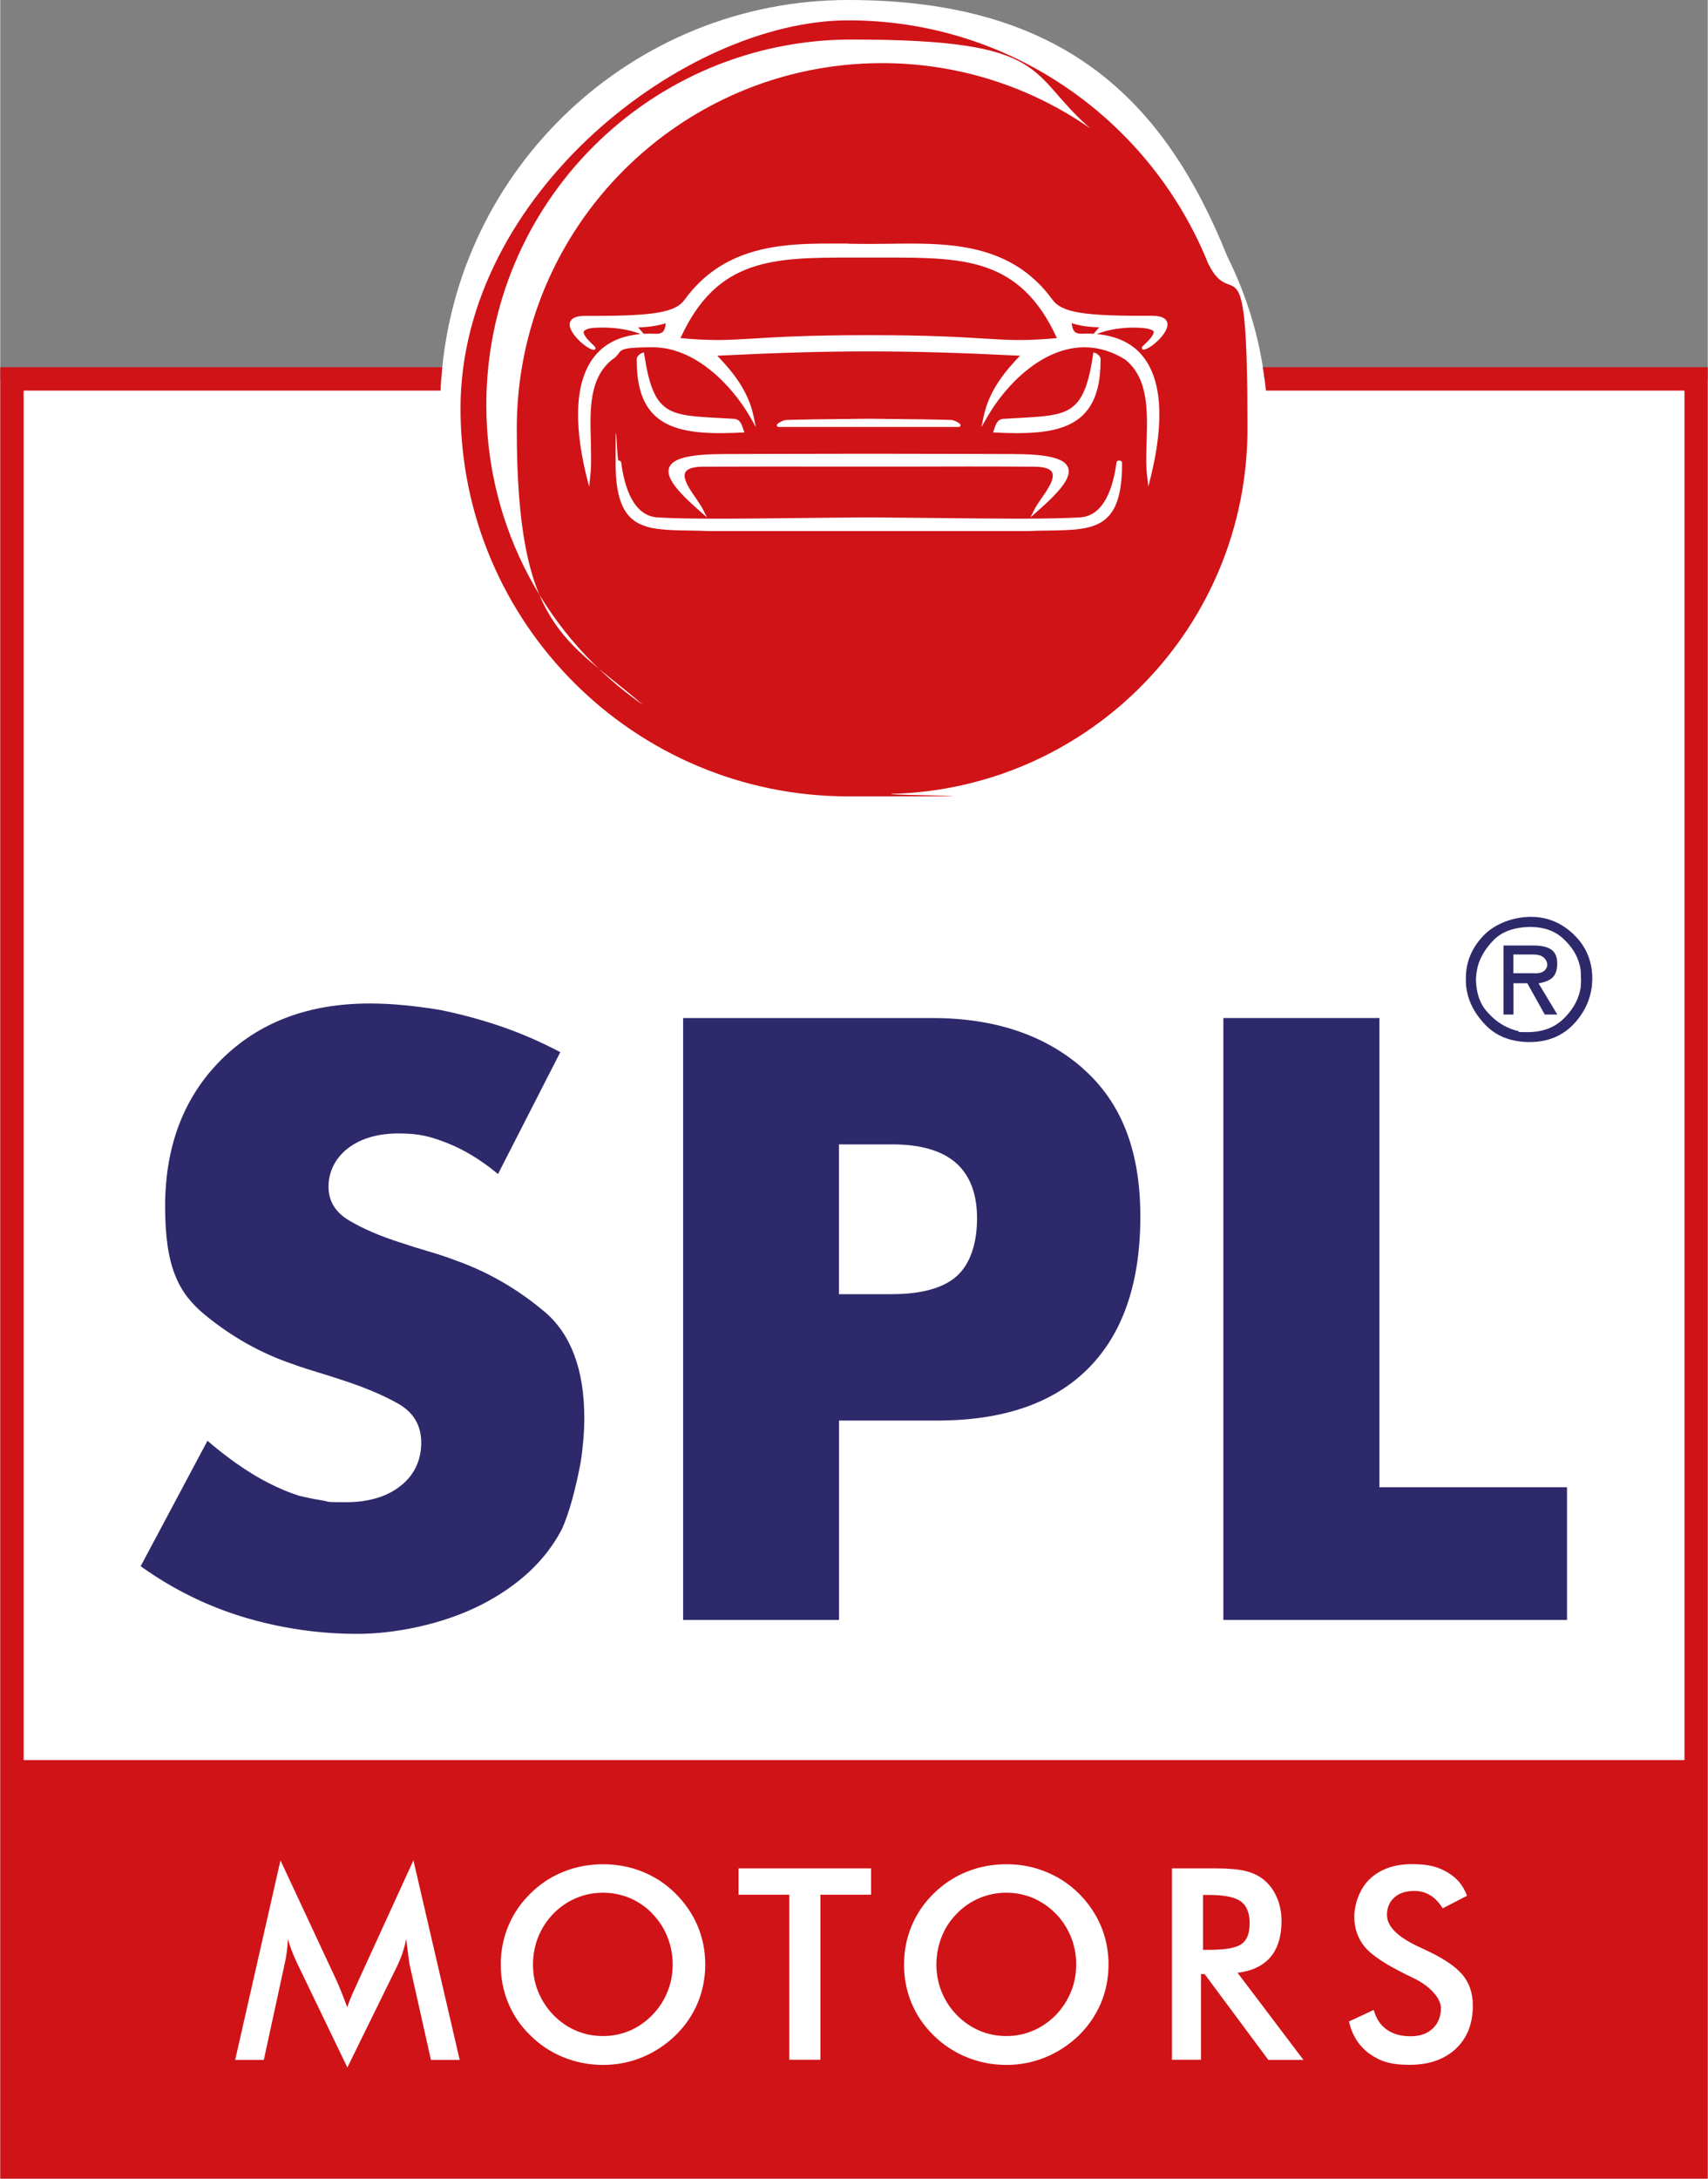
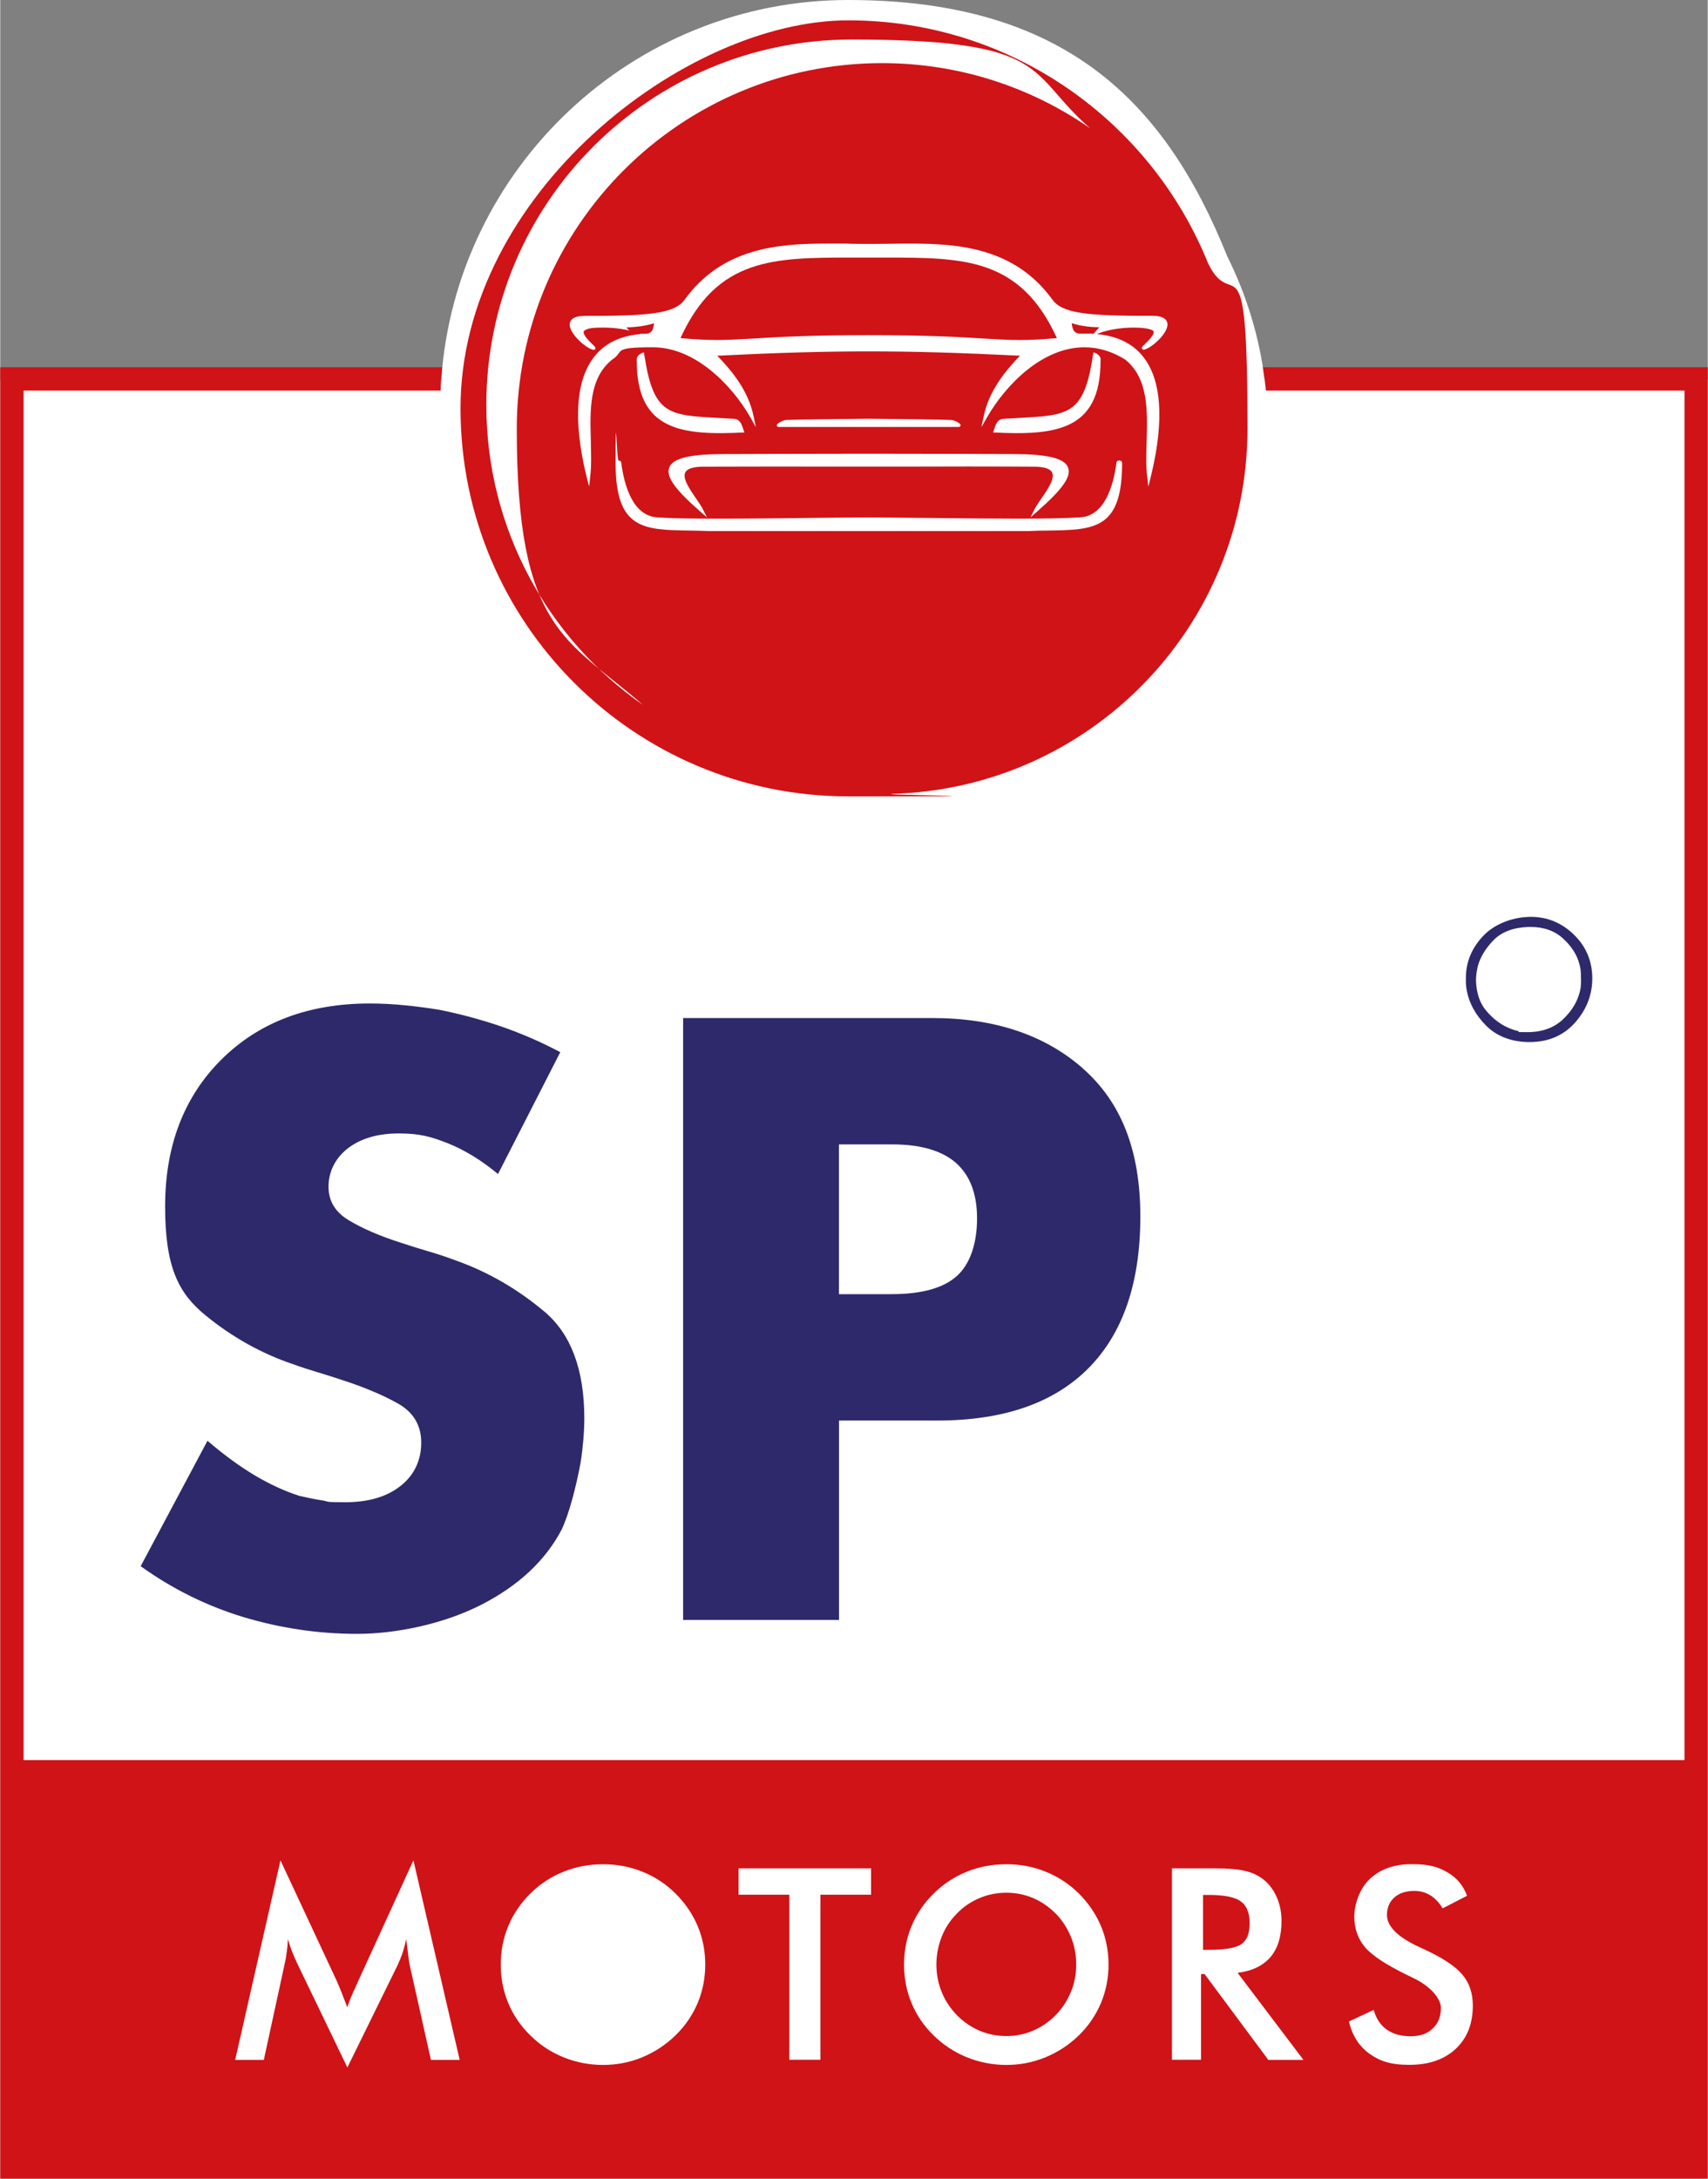
<svg xmlns="http://www.w3.org/2000/svg" id="Ebene_1" version="1.1" viewBox="0 0 1620.8 2067.1" width="200" height="255">
  <rect x="0" y="0" width="1620.8" height="2067.1" fill="#808080" stroke="none" />
  <defs>
    <style>
      .st0 {
        fill: #fff;
      }

      .st1 {
        fill: #d01317;
        fill-rule: evenodd;
      }

      .st2 {
        fill: #2e296b;
      }
    </style>
  </defs>
  <path class="st0" d="M1620.8,360.2v1706.9H0V360.2h418.6C432.6,159.2,600.5,0,805,0s300.3,95.4,359.7,243.2c18.5,37.2,30.4,76.4,35.5,117h420.6Z" />
  <g>
    <path class="st2" d="M516.7,1244.6c-25.4-21.4-53.3-37.6-83.5-48.4-9.1-3.4-18.2-6.5-27-9-8.9-2.6-17.6-5.3-26.2-8.2-19.5-6.2-35.7-13.2-48.8-21-13.1-7.7-19.6-18.4-19.6-32.1s6.1-26.9,18.4-36.4c12.3-9.4,28.4-14.1,48.4-14.1s30.9,3.2,46.6,9.4c15.8,6.3,31.6,16,47.5,29.1l59.1-115.6c-18.3-9.7-37-17.8-56.1-24.4-19.2-6.5-38.6-11.8-58.7-15.8-10.9-1.8-21.8-3.2-32.9-4.3-11.1-1.1-22.2-1.7-33-1.7-58.3,0-105.2,17.7-140.9,53.1-35.6,35.4-53.5,81.9-53.5,139.5s12.7,82.3,38.1,103.1c25.4,20.8,53.2,36.4,83.5,46.6,7.9,2.9,15.8,5.4,23.5,7.7,7.7,2.3,15,4.6,21.8,6.9,21.2,6.8,39.2,14.3,54,22.6,14.8,8.3,22.2,20.7,22.2,37.2s-6.5,30.8-19.7,41.1c-13.1,10.3-30.5,15.4-52.2,15.4s-14.8-.6-21.9-1.7c-7.1-1.1-14.4-2.6-21.8-4.3-14.3-4.6-28.5-11.2-42.8-19.7-14.3-8.6-29.1-19.4-44.5-32.6l-63.4,119c30.2,21.7,62.9,37.8,97.9,48.4,35.2,10.5,71,15.8,107.5,15.8s81.3-9.1,117.3-27.3c36-18.3,61.6-42.3,77.1-72,3.4-7.4,6.6-16.8,9.8-28.2,3.1-11.4,5.8-23.1,8-35.1,1.2-7.4,2-14.7,2.6-21.8.6-7.1.9-13.8.9-20.1,0-46.3-12.7-80.1-38-101.4h0Z" />
    <path class="st2" d="M1027.9,1013.9c-36.3-32-84.1-48-143.4-48h-236.3v571.1h148v-189.2h93.4c62.7,0,110.6-16.6,143.4-49.7,32.7-33,49.2-81,49.2-143.8s-18.1-108.4-54.4-140.4ZM907.9,1210.8c-12.8,11.4-33.5,17.1-62.1,17.1h-49.7v-142.1h50.6c26.7,0,47,5.8,60.4,17.5,13.3,11.7,20.1,29.3,20.1,52.7s-6.4,43.3-19.3,54.8Z" />
-     <polygon class="st2" points="1309.1 965.9 1161 965.9 1161 1537 1487.2 1537 1487.2 1411.1 1309.1 1411.1 1309.1 965.9" />
    <path class="st2" d="M1493.6,886.6c-11.6-11.1-25.2-16.7-40.7-16.7s-33.3,5.8-44.7,17.5c-11.3,11.7-17,25.2-17,40.6v2.4c0,1.5,0,3,.2,4.6.2,1.6.3,3.1.6,4.6,2.2,12.1,8.3,23.2,18.1,33.2,9.8,10,23,15.3,39.3,15.9h2.3c17.8,0,32.2-6.2,43.1-18.4,10.9-12.3,16.4-26.3,16.4-42.1s-5.8-30.4-17.6-41.5ZM1500.3,935.9c-.2,1.7-.5,3.3-.9,4.9-2.4,9.7-7.7,18.5-16.2,26.5-8.6,8-19.8,12-33.7,12s-5.7-.4-8.9-1.1c-3.3-.7-6.7-1.9-10.1-3.5-7.2-3.3-13.9-8.5-20-15.7-6.1-7.2-9.2-16.6-9.7-28.3,0-2.2.1-4.5.4-6.8.3-2.4.8-4.7,1.3-7.1,2.5-9.1,7.7-17.4,15.3-25.1,7.7-7.7,18.7-11.7,32.8-12.2h1.9c12.8,0,23.1,3.7,31.1,11.1,8,7.4,13.2,15.5,15.4,24.4.5,1.7.9,3.4,1.1,5.1.1,1.7.3,3.4.3,5v2c0,.7.1,1.4.1,2v2c0,1.6-.1,3.2-.3,4.9Z" />
-     <path class="st2" d="M1473.9,927c2.7-2.8,4-7.2,4-13s-1.8-10.2-5.3-12.8c-3.6-2.6-9-4-16.1-4.1h-29.6v65.5h9.5v-29.7h13.1l16.6,29.7h11.9l-17.8-29.6c6.6-1.2,11.1-3.2,13.8-6ZM1456.5,923.4h-20.2v-17.8h19c4.7.1,8,1.1,10,3.1,2.1,2,3.1,4.2,3.1,6.6s-1,4.2-2.9,5.9c-2,1.6-5,2.4-9.1,2.3Z" />
  </g>
  <path class="st1" d="M1001.8,1815.6c-6.2-6.3-13.3-11.2-21.3-14.7-8.1-3.4-16.6-5.1-25.5-5.1s-17.5,1.7-25.5,5.1c-8.1,3.4-15.3,8.3-21.5,14.7-6.3,6.4-11.1,13.7-14.4,22-3.2,8.3-5,17.1-5,26.3s1.7,17.9,5,26c3.3,8.2,8.1,15.5,14.4,22,6.3,6.4,13.5,11.4,21.5,14.8,8,3.4,16.5,5.1,25.6,5.1s17.2-1.7,25.2-5.1c8-3.4,15.2-8.3,21.6-14.8,6.3-6.5,11-13.8,14.4-22,3.4-8.2,5-16.9,5-26s-1.6-17.9-5-26.2c-3.4-8.3-8.1-15.6-14.4-22.1h0Z" />
  <path class="st1" d="M1198.5,348.4c.6,3.9,1.2,7.9,1.7,11.8.4,3.4.8,6.9,1.2,10.4h397.3v1299.4H22.2V370.6h395.8c.1-3.6.3-7,.5-10.4.3-3.9.6-7.8,1-11.8H0v1718.7h1620.8V348.4h-422.3ZM408.8,1954.3l-20.1-89.7c-.3-1.4-1-5.3-1.7-11.7-.6-5.3-1.2-9.7-1.7-13.1-.8,4.1-1.8,8.2-3.2,12.4-1.3,4.1-3.1,8.4-5.1,12.7l-47.5,96.7-47.6-98.7c-1.9-4.1-3.6-8-5.1-11.8-1.4-3.8-2.7-7.5-3.8-11.2-.1,3.8-.4,7.8-1,12-.5,4.1-1.3,8.5-2.4,13.1l-19.4,89.4h-27.2l43-189.3,53.5,114.6c.8,1.8,2.1,4.9,3.8,9,1.7,4.2,3.7,9.5,6.1,15.7,1.7-5.2,4.4-11.8,8.2-19.8.9-2.2,1.7-3.8,2.2-5l52.4-114.5,43.9,189.3h-27.5ZM662,1900.5c-4.9,11.5-11.9,21.8-21.2,30.8-9.3,9-19.9,15.9-31.6,20.7-11.6,4.8-24.1,7.2-37,7.2s-25.5-2.4-37.4-7.2c-11.9-4.8-22.4-11.7-31.4-20.6-9.3-9-16.3-19.2-21.1-30.7-4.8-11.4-7.2-23.7-7.2-36.7s2.4-25.2,7.2-36.7c4.8-11.5,11.8-21.8,21.1-30.9,9.2-9.1,19.7-15.9,31.5-20.6,11.8-4.7,24.2-7,37.3-7s25.5,2.3,37.2,7c11.8,4.7,22.2,11.5,31.4,20.6,9.3,9.2,16.3,19.5,21.2,31,4.8,11.5,7.2,23.7,7.2,36.5s-2.4,25.1-7.2,36.6ZM826.5,1797.7h-48v156.6h-29.5v-156.6h-48.2v-25h125.8v25ZM1044.8,1900.5c-4.9,11.5-11.9,21.8-21.1,30.8-9.4,9-19.9,15.9-31.7,20.7-11.7,4.8-24.1,7.2-36.9,7.2s-25.6-2.4-37.4-7.2c-11.9-4.8-22.4-11.7-31.5-20.6-9.3-9-16.3-19.2-21.1-30.7-4.8-11.4-7.2-23.7-7.2-36.7s2.4-25.2,7.2-36.7c4.8-11.5,11.8-21.8,21.1-30.9,9.3-9.1,19.8-15.9,31.5-20.6,11.7-4.7,24.1-7,37.4-7s25.4,2.3,37.1,7c11.7,4.7,22.2,11.5,31.5,20.6,9.2,9.2,16.2,19.5,21.1,31,4.8,11.5,7.2,23.7,7.2,36.5s-2.4,25.1-7.2,36.6ZM1203.6,1954.3l-60.4-81.3h-3.4v81.3h-27.6v-181.6h41.2c12.1,0,21.4.8,28.1,2.4,6.6,1.5,12.3,4.1,17.1,7.8,5.6,4.3,10,10.1,13,17,3.1,6.9,4.6,14.5,4.6,22.8,0,14.5-3.5,26-10.5,34.2-7.1,8.2-17.4,13.2-31.2,14.9l62.5,82.6h-33.4ZM1381.5,1944c-10.9,10.1-25.5,15.1-43.9,15.1s-28.1-3.6-38-10.6c-9.9-7.2-16.3-17.3-19.4-30.5l23.5-11c2.3,8.1,6.3,14.3,12.3,18.6,6,4.3,13.6,6.4,22.8,6.4s15.7-2.5,20.9-7.3c5.2-4.9,7.8-11.4,7.8-19.6s-8.9-20.2-26.5-28.5c-2.5-1.2-4.4-2.2-5.7-2.8-20.1-9.8-33.4-18.6-40-26.5-6.6-7.9-10-17.5-10-28.9s5-26.8,15.1-36c10-9.2,23.2-13.7,39.5-13.7s24.7,2.5,33.7,7.7c9,5.2,15.2,12.6,18.7,22.3l-23.1,11.9c-3.6-5.7-7.6-9.9-12-12.5-4.3-2.6-9.3-4-14.9-4-8,0-14.3,2-19,6.2-4.6,4.1-7,9.7-7,16.6,0,10.9,10.3,21.1,30.8,30.5,1.6.7,2.8,1.3,3.7,1.7,18,8.2,30.2,16.3,36.9,24.2,6.8,7.9,10.1,17.8,10.1,29.6,0,17.2-5.4,30.9-16.2,41Z" />
-   <path class="st1" d="M619,1815.6c-6.1-6.3-13.2-11.2-21.3-14.7-8.1-3.4-16.6-5.1-25.6-5.1s-17.4,1.7-25.5,5.1c-8,3.4-15.2,8.3-21.5,14.7-6.2,6.4-11,13.7-14.4,22-3.3,8.3-5,17.1-5,26.3s1.6,17.9,5,26c3.4,8.2,8.2,15.5,14.4,22,6.3,6.4,13.5,11.4,21.5,14.8,8,3.4,16.5,5.1,25.5,5.1s17.3-1.7,25.4-5.1c7.9-3.4,15-8.3,21.4-14.8,6.3-6.5,11.1-13.8,14.4-22,3.3-8.2,5-16.9,5-26s-1.7-17.9-5-26.2c-3.3-8.3-8.1-15.6-14.4-22.1h0Z" />
  <path class="st1" d="M1186,1825.3c0-10-2.7-17.1-8.4-21.2-5.4-4.1-15.6-6.2-30.5-6.2h-5.4v52.1h5.4c15.6,0,26-1.8,31.1-5.5,5.2-3.6,7.7-10.1,7.7-19.3h0Z" />
  <path class="st1" d="M839.8,244.4c-5,0-10.2,0-15.5,0-5.2,0-10.3,0-15.4,0-74.4,0-128.4,0-163.2,76.4,13.5,1.2,24.4,1.8,35.1,1.8s21.6-.7,34.5-1.4c22.2-1.4,52.5-3.2,109.1-3.2s86.9,1.8,108.9,3.2c13,.8,23.3,1.4,34.6,1.4s21.6-.6,35.1-1.8c-34.9-76.4-88.8-76.4-163.2-76.4h0Z" />
-   <path class="st1" d="M610.9,316.7c3.6-.2,7.2-.2,11.1,0h.9c5.8,0,8.2-2.6,8.8-10-7.5,2.4-16.3,3.7-26.2,3.9l5.4,6.2Z" />
+   <path class="st1" d="M610.9,316.7h.9c5.8,0,8.2-2.6,8.8-10-7.5,2.4-16.3,3.7-26.2,3.9l5.4,6.2Z" />
  <path class="st1" d="M1147,251.1c-54.2-135.8-186.9-231.8-342-231.8s-368.1,164.9-368.1,368.2,164.9,368.1,368.1,368.1,27.8-.9,41.3-2.4c187.3-4.9,337.6-158.1,337.6-346.6s-13.3-108.8-36.8-155.6ZM461.4,384.3c0-191.6,155.2-346.8,346.8-346.8s165.8,31.9,226.6,84.4c-56.1-39-124.2-62-197.7-62-191.6,0-346.8,155.3-346.8,346.8s46.6,198.7,120,262.3c-90-62.6-148.9-166.8-148.9-284.8ZM994.6,503.4c-6.1,0-12.6.2-19.3.5h-44.3c-28.4,0-67.2,0-106.6,0-39.4,0-78.3,0-106.7,0h-44.1c-6.9-.3-13.4-.4-19.4-.5-43.7-.7-70.1-1.1-70.1-64.1s1.1-2.4,2.7-2.4,2.4.8,2.6,1.8c3,23.1,11.4,50.8,34.5,52.2,13.2.9,31.6,1.2,57.9,1.2s49.7-.3,78-.6c20.7-.2,42.4-.5,64.6-.6,22.2.2,44,.4,64.7.6,28.3.3,55.1.6,78,.6s44.7-.4,57.9-1.2c23.1-1.4,31.5-29.1,34.6-52.2.1-1.1,1.2-1.8,2.6-1.8s2.7,1,2.7,2.4c0,63-26.4,63.4-70.1,64.1ZM824.4,430.5c62.2,0,126,.3,133.4.3h2.9c32.6,0,48.9,3.8,52.7,12.3,3.8,8.5-4.6,20.7-28.9,42l-6.6,5.8,3.8-7.6c1.5-3,4-6.5,6.5-10.3,6.1-8.7,13.5-19.4,10-25.2-2-3.2-7.7-5-17-5-46.5-.3-81.3-.2-113.1-.1-14.1,0-27.7,0-41.4,0h-4.7c-13.7,0-27.3,0-41.4,0-31.8,0-66.6-.1-113.1.1-9.3,0-15.1,1.8-17,5-3.5,5.8,4,16.5,10,25.2,2.5,3.8,5.1,7.3,6.5,10.3l3.8,7.6-6.6-5.8c-24.4-21.3-32.8-33.5-29-42,3.8-8.5,20-12.3,52.6-12.3h2.9c7.5,0,71.2-.3,133.5-.3ZM737,403.7l.4-1c.7-1.3,5.6-4,8.4-4.2,5.5-.4,45.7-.9,78.5-1.2,32.8.3,73,.8,78.7,1.2,2.7.2,7.6,2.8,8.3,4.2l.4.9-1.2,1.5h-172.3l-1.2-1.4ZM942.4,410.3c2.1-5.2,2.7-12.4,9.8-12.9,58.3-3.8,75.3,1.4,84.6-57.7.2-2,.5-3,.8-5.3,3.2.5,6,2.9,6.7,5.3.3.9.1,1.8.1,2.9,0,66.1-42.9,70.7-102.1,67.7ZM604.1,342.6c0-1.1,0-2,.2-2.9.8-2.4,3.6-4.8,6.7-5.3.2,2.3.5,3.4.9,5.3,9.3,59.2,26.4,53.9,84.6,57.7,7.1.4,7.7,7.7,9.9,12.9-59.2,3-102.2-1.5-102.2-67.7ZM1094.9,314.9c-.1-.5-.3-1-1.2-1.5-2.9-1.6-9.4-2.6-17.6-2.6-12.4,0-25,2.1-34,5.7l-1,.5c18,1.7,32.1,8.1,41.9,19.2,24.5,27.7,18.4,78.5,9.1,116.2l-2.3,9.3-1.1-9.5c-1.3-10.5-.9-21.9-.5-34,.8-29.1,1.6-59.2-20.3-77-12.3-7.7-25.4-11.7-38.7-11.7-40.1,0-74.7,35.6-92.3,66.1l-5.6,9.7,2.3-10.7c5-23.7,19.9-42.1,34.4-57.1-58.6-2.9-101.8-4.1-143.6-4.1s-85.2,1.2-143.8,4.1c14.5,15,29.4,33.3,34.4,57.1l2.3,10.7-5.5-9.7c-17.6-30.5-52.3-66.1-92.3-66.1s-26.4,4-38.8,11.8c-21.9,17.7-20.9,47.8-20.1,76.9.2,12.1.7,23.5-.6,34l-1,9.5-2.4-9.3c-9.3-37.7-15.3-88.5,9.1-116.2,9.8-11.2,23.9-17.6,41.8-19.2l-.9-.5c-8.9-3.5-21.7-5.7-34-5.7s-14.8.9-17.6,2.6c-.9.5-1.2,1.1-1.2,1.5-.5,3.3,5.9,9.4,8.6,12,2.3,2.3,3,2.9,2.4,4l-.4.9h-1.5c0,0-.4,0-.4,0-7.1-1.7-23.2-16.1-21.9-24.9.5-3.3,3.4-7.2,14.4-7.2,3.4,0,6.5,0,9.4,0,56.9,0,76.8-3.6,85.2-15.3,35.6-49.2,88.6-53.3,135.4-53.3s13.5,0,20.2.2c12.9.2,25.2.2,38.2,0,6.6-.1,13.3-.2,20.1-.2,46.8,0,99.7,4.1,135.3,53.3,9,12.3,30.4,15.6,94.4,15.2,11.4,0,14.2,3.9,14.7,7.2,1.3,8.9-14.7,23.2-21.9,24.9h-.5c0,0-1.1,0-1.1,0l-.6-1c-.5-1.2.1-1.8,2.5-4,2.7-2.6,9.1-8.7,8.6-12Z" />
  <path class="st1" d="M1025.9,316.6h.8c1.6,0,3.3-.1,4.8-.1,2.2,0,4.3,0,6.3.2l5.4-6.2c-9.9-.1-18.7-1.4-26.1-3.9.6,7.4,3,10,8.8,10h0Z" />
</svg>